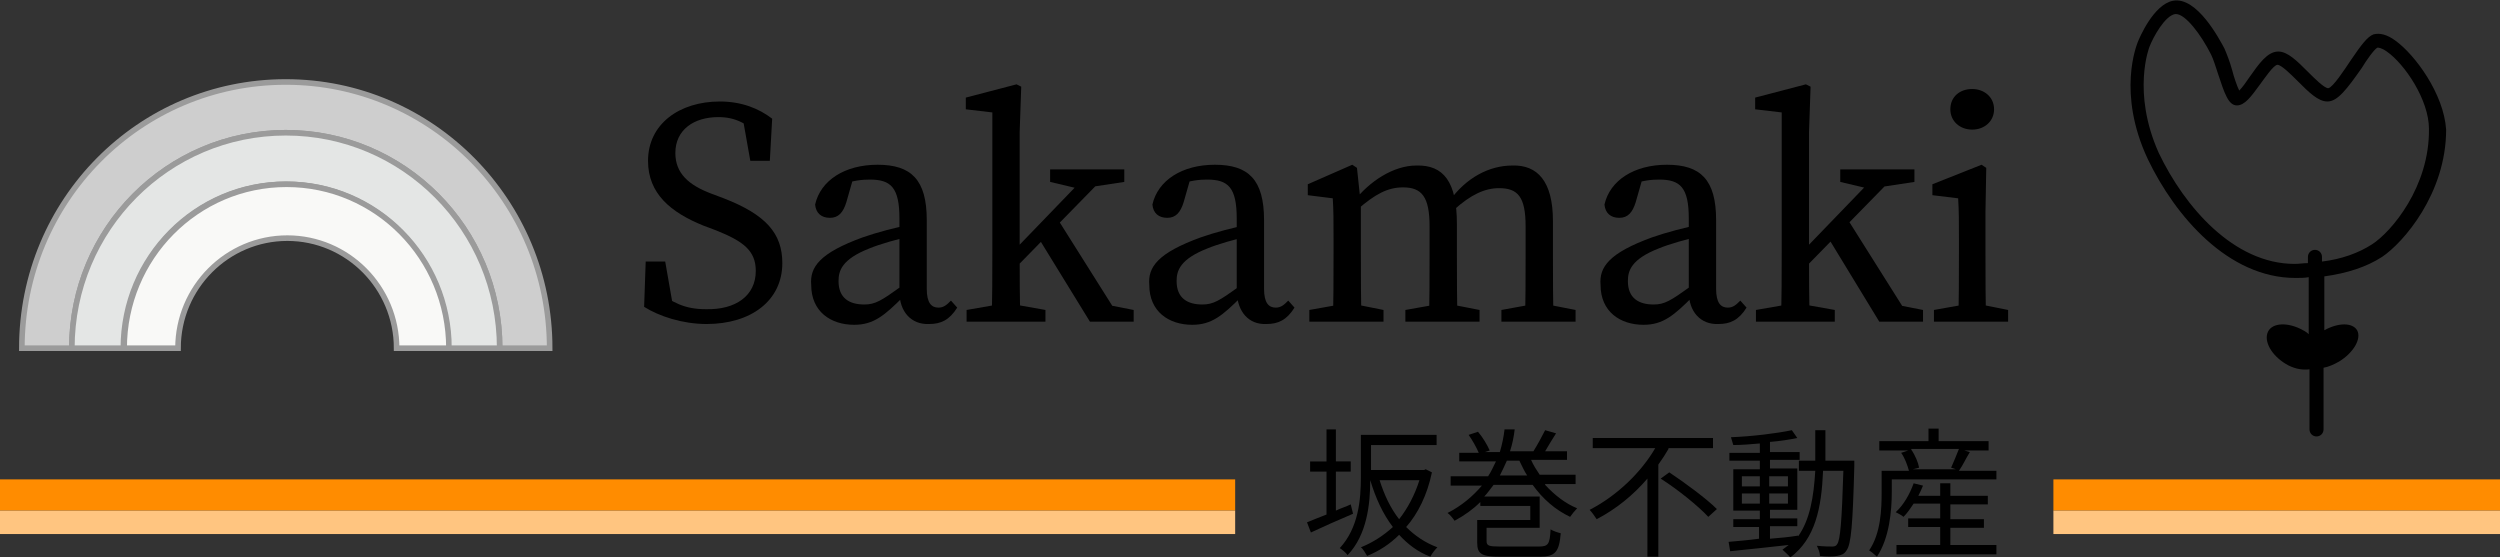
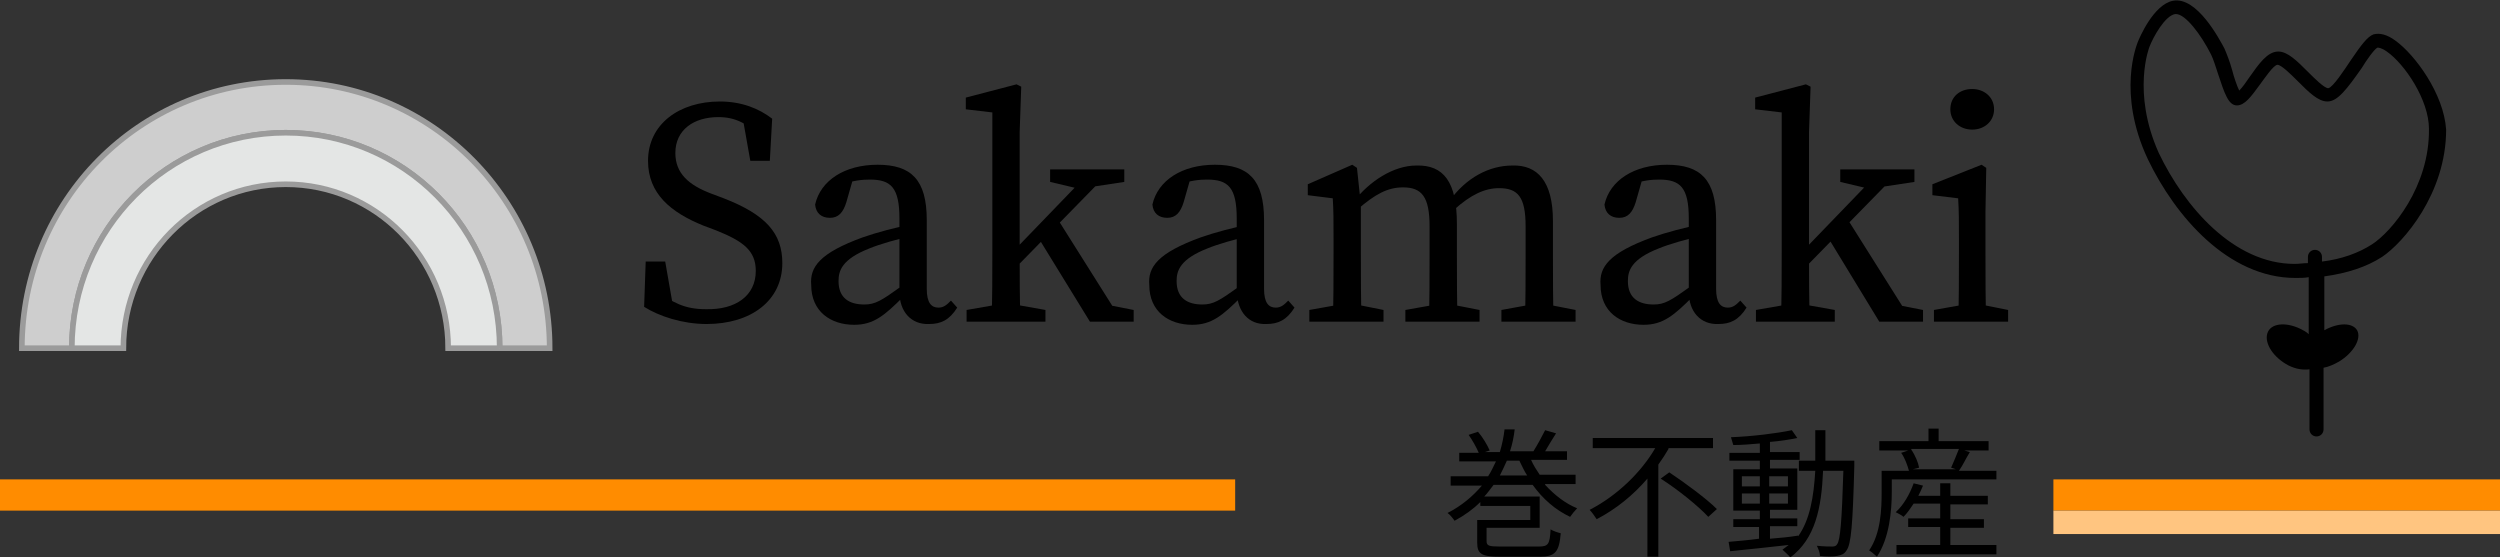
<svg xmlns="http://www.w3.org/2000/svg" version="1.1" x="0px" y="0px" viewBox="0 0 320.2 71.4" style="enable-background:new 0 0 320.2 71.4;" xml:space="preserve">
  <rect x="0" y="0" width="320.2" height="71.4" fill="#333333" stroke="none" />
  <style type="text/css">
	.st0{fill:#FF8C00;}
	.st1{fill:#FFC580;}
	.st2{fill:#CECECE;stroke:#9B9B9B;stroke-width:0.717;stroke-miterlimit:10;}
	.st3{fill:#E4E6E5;stroke:#9B9B9B;stroke-width:0.717;stroke-miterlimit:10;}
	.st4{fill:#F9F9F7;stroke:#9B9B9B;stroke-width:0.717;stroke-miterlimit:10;}
</style>
  <g id="レイヤー_1">
</g>
  <g id="文字">
    <g>
      <rect y="61.4" class="st0" width="158.2" height="4" />
-       <rect y="65.4" class="st1" width="158.2" height="3" />
      <rect x="263" y="61.4" class="st0" width="57.2" height="4" />
      <rect x="263" y="65.4" class="st1" width="57.2" height="3" />
      <g>
        <path class="st2" d="M70.4,44.6c0-18.8-15.1-34.1-33.8-34.1S2.8,25.7,2.8,44.6h6.4c0-15.3,12.3-27.6,27.4-27.6S64,29.3,64,44.6     H70.4z" />
-         <path class="st3" d="M64,44.6c0-15.3-12.3-27.6-27.4-27.6S9.2,29.3,9.2,44.6h6.6c0-11.6,9.3-21,20.8-21s20.8,9.4,20.8,21H64z" />
-         <path class="st4" d="M57.5,44.6c0-11.6-9.3-21-20.8-21s-20.8,9.4-20.8,21h6.9c0-7.8,6.3-14.1,14-14.1s14,6.3,14,14.1H57.5z" />
+         <path class="st3" d="M64,44.6c0-15.3-12.3-27.6-27.4-27.6S9.2,29.3,9.2,44.6h6.6c0-11.6,9.3-21,20.8-21s20.8,9.4,20.8,21H64" />
      </g>
      <path d="M306.8,5.2c-1.1-0.8-2-1-2.8-0.8c-0.8,0.3-1.6,1.4-2.9,3.3c-0.8,1.2-2.3,3.5-2.9,3.6c-0.5,0-1.8-1.3-2.6-2.1    c-1.4-1.4-2.6-2.6-3.8-2.6c-1.4,0-2.5,1.6-3.7,3.3c-0.4,0.6-0.9,1.3-1.3,1.7c-0.3-0.6-0.7-1.8-0.9-2.6c-0.3-1.1-0.7-2.1-1-2.8    c-0.6-1.1-3.5-6.7-6.6-6.1c-2.5,0.5-4.3,4.8-4.5,5.3c-0.1,0.3-2.7,6.5,1.3,15c3.5,7.3,10.3,15.2,18.9,15.2c0.6,0,1.2,0,1.7-0.1    v7.3c-0.3-0.3-0.7-0.5-1.1-0.7c-1.9-0.9-3.8-0.7-4.2,0.6c-0.4,1.3,0.8,3.1,2.7,4.1c1,0.5,1.9,0.6,2.7,0.5v7.7    c0,0.5,0.4,0.9,0.9,0.9s0.9-0.4,0.9-0.9v-7.9c0.6-0.1,1.3-0.4,2-0.8c1.8-1.1,2.9-2.9,2.3-4c-0.6-1-2.4-1-4.2,0v-6.9    c2.9-0.4,5.4-1.2,7.4-2.5c2.7-1.8,8.2-8.1,8.2-16.3C313,12,309.3,7,306.8,5.2z M303.8,31.3c-1.7,1.1-3.9,1.9-6.4,2.2v-0.6    c0-0.5-0.4-0.9-0.9-0.9s-0.9,0.4-0.9,0.9v0.8c-0.6,0-1.1,0.1-1.7,0.1c-7.8,0-14.1-7.3-17.4-14.2C273,11.8,275.3,6,275.3,6    c0.5-1.3,2-4,3.3-4.2c0,0,0.1,0,0.1,0c1.2,0,3.2,2.6,4.5,5.2c0.3,0.6,0.6,1.6,0.9,2.5c0.8,2.4,1.3,4,2.4,4c1,0,1.8-1.1,2.9-2.6    c0.6-0.8,1.8-2.6,2.3-2.6c0.5,0,1.8,1.3,2.6,2.1c1.4,1.4,2.6,2.6,3.8,2.6c1.3,0,2.5-1.6,4.4-4.3c0.6-1,1.6-2.4,2-2.6    c0.1,0,0.5,0,1.2,0.5c2.3,1.6,5.4,6.2,5.4,9.9C311.2,23.9,306.3,29.7,303.8,31.3z" />
      <g>
        <g>
          <path d="M96.8,34.7c0-2.6-1.6-3.8-5.1-5.2l-1.6-0.6c-4.2-1.7-7.1-4.1-7.1-8.3c0-4.7,4-7.6,9.2-7.6c2.8,0,5,0.9,6.7,2.2l-0.3,5.4      h-2.5l-1.1-6.2l2.7,1.3v2c-2-1.9-3.5-2.7-5.7-2.7c-3.1,0-5.5,1.6-5.5,4.6c0,2.6,1.7,4.1,4.6,5.2l1.6,0.6      c5.4,2.1,7.5,4.5,7.5,8.3c0,4.8-4,7.8-9.7,7.8c-3.1,0-6.1-1-8-2.2l0.2-5.8h2.5l1.1,6.3L83.7,39v-2c2.5,1.8,4,2.6,6.7,2.6      C94.2,39.7,96.8,37.9,96.8,34.7z" />
          <path d="M110.5,30.4c1.7-0.6,4.3-1.3,6.4-1.7v1.5c-1.9,0.4-4.3,1.1-5.5,1.6c-3.6,1.4-4,2.9-4,4.2c0,2.2,1.4,3,3.3,3      c1.4,0,2.2-0.5,4.7-2.3l0.9-0.7l0.6,0.8l-1.2,1.2c-2.4,2.4-3.8,3.6-6.3,3.6c-3,0-5.5-1.7-5.5-5.1      C103.7,34.2,105,32.4,110.5,30.4z M115.2,37.4V28c0-4-1.1-5-3.8-5c-0.9,0-2.2,0.1-3.7,0.7l1.7-1.3l-1,3.5c-0.4,1.3-1,2-2.1,2      c-1.1,0-1.8-0.6-1.9-1.7c0.7-3.1,3.8-5.1,8-5.1c4.3,0,6.3,1.9,6.3,7.1V37c0,1.8,0.6,2.4,1.5,2.4c0.7,0,1.1-0.4,1.6-0.9l0.8,0.9      c-1,1.6-2.1,2.1-3.6,2.1C116.7,41.6,115.2,39.9,115.2,37.4z" />
          <path d="M130.2,10.8l0.6,0.3l-0.2,5.8v15.5c0,2.9,0,5.8,0.1,8.6H127c0.1-2.8,0.1-5.8,0.1-8.6v-18l-3.4-0.4v-1.5L130.2,10.8z       M133.9,39.7v1.5h-10.1v-1.5l4.6-0.8h1L133.9,39.7z M142.4,21.7l-13.5,13.8v-2.4l11-11.4H142.4z M140.6,38.8l4.6,0.9v1.5h-5.6      l-6.7-10.9l2.4-2.5l8,12.7L140.6,38.8z M138.3,24.2l-3.8-0.9v-1.6h9.5v1.6l-4.6,0.7L138.3,24.2z" />
          <path d="M153.8,30.4c1.7-0.6,4.3-1.3,6.4-1.7v1.5c-1.9,0.4-4.3,1.1-5.5,1.6c-3.6,1.4-4,2.9-4,4.2c0,2.2,1.4,3,3.3,3      c1.4,0,2.2-0.5,4.7-2.3l0.9-0.7l0.6,0.8l-1.2,1.2c-2.4,2.4-3.8,3.6-6.3,3.6c-3,0-5.5-1.7-5.5-5.1      C147,34.2,148.3,32.4,153.8,30.4z M158.4,37.4V28c0-4-1.1-5-3.8-5c-0.9,0-2.2,0.1-3.7,0.7l1.7-1.3l-1,3.5c-0.4,1.3-1,2-2.1,2      c-1.1,0-1.8-0.6-1.9-1.7c0.7-3.1,3.8-5.1,8-5.1c4.3,0,6.3,1.9,6.3,7.1V37c0,1.8,0.6,2.4,1.5,2.4c0.7,0,1.1-0.4,1.6-0.9l0.8,0.9      c-1,1.6-2.1,2.1-3.6,2.1C159.9,41.6,158.5,39.9,158.4,37.4z" />
          <path d="M170.7,41.1c0.1-1.8,0.1-6.1,0.1-8.6v-2c0-2.3,0-3.5-0.1-5.1l-3.2-0.4v-1.4l5.7-2.5l0.6,0.4l0.5,4.7v6.2      c0,2.5,0,6.8,0.1,8.6H170.7z M177.2,39.7v1.5h-9.5v-1.5l4.5-0.8h1L177.2,39.7z M186.6,28.7v3.8c0,2.6,0,6.8,0.1,8.6H183      c0.1-1.8,0.1-6,0.1-8.6V29c0-3.8-1-5-3.4-5c-2,0-3.6,0.9-5.8,2.8H173V25h2.1l-1.7,0.8c2-2.6,5.1-4.6,8-4.6      C184.9,21.1,186.6,23.3,186.6,28.7z M185.4,38.9l4.1,0.8v1.5H180v-1.5l4.5-0.8H185.4z M198.9,28.3v4.2c0,2.6,0,6.8,0.1,8.6h-3.7      c0.1-1.8,0.1-6,0.1-8.6V29c0-3.8-1-4.9-3.4-4.9c-1.8,0-3.6,0.8-5.8,2.8h-1v-1.5h2.3l-1.9,0.4c2.2-3.1,5.2-4.6,8.1-4.6      C196.9,21.1,198.9,23.2,198.9,28.3z M197.7,38.9l4.1,0.8v1.5h-9.5v-1.5l4.4-0.8H197.7z" />
          <path d="M211.6,30.4c1.7-0.6,4.3-1.3,6.4-1.7v1.5c-1.9,0.4-4.3,1.1-5.5,1.6c-3.6,1.4-4,2.9-4,4.2c0,2.2,1.4,3,3.3,3      c1.4,0,2.2-0.5,4.7-2.3l0.9-0.7l0.6,0.8l-1.2,1.2c-2.4,2.4-3.8,3.6-6.3,3.6c-3,0-5.5-1.7-5.5-5.1      C204.8,34.2,206.1,32.4,211.6,30.4z M216.3,37.4V28c0-4-1.1-5-3.8-5c-0.9,0-2.2,0.1-3.7,0.7l1.7-1.3l-1,3.5c-0.4,1.3-1,2-2.1,2      c-1.1,0-1.8-0.6-1.9-1.7c0.7-3.1,3.8-5.1,8-5.1c4.3,0,6.3,1.9,6.3,7.1V37c0,1.8,0.6,2.4,1.5,2.4c0.7,0,1.1-0.4,1.6-0.9l0.8,0.9      c-1,1.6-2.1,2.1-3.6,2.1C217.8,41.6,216.3,39.9,216.3,37.4z" />
          <path d="M231.3,10.8l0.6,0.3l-0.2,5.8v15.5c0,2.9,0,5.8,0.1,8.6h-3.7c0.1-2.8,0.1-5.8,0.1-8.6v-18l-3.4-0.4v-1.5L231.3,10.8z       M235,39.7v1.5h-10.1v-1.5l4.6-0.8h1L235,39.7z M243.5,21.7L230,35.5v-2.4l11-11.4H243.5z M241.7,38.8l4.6,0.9v1.5h-5.6      L234,30.2l2.4-2.5l8,12.7L241.7,38.8z M239.5,24.2l-3.8-0.9v-1.6h9.5v1.6l-4.6,0.7L239.5,24.2z" />
          <path d="M250.8,41.1c0.1-1.8,0.1-6.1,0.1-8.6v-1.9c0-2.3,0-3.5-0.1-5.2l-3.3-0.4v-1.4l6.3-2.5l0.6,0.4l-0.1,5.6v5.4      c0,2.5,0,6.8,0.1,8.6H250.8z M257.2,39.7v1.5h-9.5v-1.5l4.5-0.8h1L257.2,39.7z M249.8,14c0-1.6,1.2-2.6,2.8-2.6      c1.5,0,2.8,1,2.8,2.6c0,1.5-1.2,2.6-2.8,2.6C251,16.6,249.8,15.5,249.8,14z" />
        </g>
      </g>
      <g>
-         <path d="M173.3,65.8c-1.9,0.8-3.9,1.7-5.4,2.4l-0.5-1.3c0.7-0.3,1.5-0.6,2.5-1v-5.5h-2.1v-1.3h2.1V55h1.2v4.1h1.9v1.3h-1.9v5     c0.6-0.3,1.3-0.5,1.9-0.8L173.3,65.8z M183.4,60.5c-0.6,2.9-1.8,5.3-3.3,7c1.1,1.1,2.4,2,4,2.6c-0.3,0.3-0.7,0.8-0.9,1.2     c-1.6-0.6-2.9-1.6-4-2.8c-1.2,1.2-2.6,2.1-4.1,2.7c-0.2-0.3-0.5-0.9-0.8-1.1c1.5-0.6,2.9-1.5,4.1-2.6c-1.3-1.7-2.2-3.7-2.9-6     c0,3-0.4,7-2.9,9.6c-0.2-0.3-0.7-0.7-1-0.9c2.4-2.6,2.7-6.2,2.7-9.1v-5.4h9.7V57h-8.4v3.2h6.8l0.2-0.1L183.4,60.5z M176.7,61.5     c0.6,1.9,1.4,3.6,2.5,5c1.1-1.4,2-3.1,2.6-5H176.7z" />
        <path d="M197.9,62.1c1.2,1.3,2.6,2.4,4.1,3c-0.3,0.3-0.7,0.8-0.9,1.1c-1.9-0.9-3.5-2.3-4.8-4.1h-5c-0.4,0.5-0.8,1.1-1.2,1.5h7.1     v4h-6.8v1.7c0,0.6,0.3,0.7,1.7,0.7h5c1.2,0,1.4-0.3,1.5-2.2c0.3,0.2,0.9,0.4,1.3,0.5c-0.2,2.4-0.7,3-2.7,3h-5c-2.4,0-3-0.3-3-1.8     v-2.9h6.8v-1.8h-6.4v-0.5c-0.9,0.9-2,1.7-3.3,2.4c-0.2-0.3-0.6-0.8-0.9-1c1.8-0.9,3.3-2.2,4.4-3.5h-4v-1.2h4.8     c0.4-0.6,0.7-1.3,1-1.9h-4.7v-1.1h2.5c-0.3-0.7-0.8-1.6-1.3-2.3l1.2-0.4c0.6,0.7,1.2,1.7,1.5,2.4l-0.6,0.2h1.9     c0.3-1,0.5-2,0.6-2.9L194,55c-0.1,0.9-0.3,1.9-0.6,2.8h3c0.5-0.8,1.1-1.9,1.5-2.7l1.4,0.4c-0.5,0.8-1,1.6-1.4,2.3h2.8v1.1h-4.6     c0.3,0.7,0.7,1.3,1.1,1.9h4.6v1.2H197.9z M195.6,60.9c-0.4-0.6-0.7-1.3-1-1.9H193c-0.3,0.7-0.6,1.3-0.9,1.9H195.6z" />
        <path d="M213.7,57.5c-0.4,0.7-0.8,1.3-1.3,2v11.8H211v-10c-1.8,2.1-4,3.9-6.5,5.2c-0.2-0.3-0.6-0.9-0.9-1.2     c3.5-1.8,6.6-4.8,8.4-7.9h-8v-1.3h15.4v1.3H213.7z M213.8,60.5c2.1,1.4,4.8,3.4,6.1,4.7l-1.1,1c-1.3-1.4-3.9-3.5-6.1-4.9     L213.8,60.5z" />
        <path d="M237.5,59c0,0,0,0.5,0,0.7c-0.2,7.5-0.4,10-1,10.8c-0.3,0.5-0.7,0.6-1.2,0.7c-0.5,0.1-1.3,0.1-2.2,0     c0-0.4-0.2-0.9-0.4-1.3c0.9,0.1,1.7,0.1,2,0.1c0.3,0,0.5-0.1,0.6-0.3c0.4-0.5,0.6-2.9,0.8-9.4h-2.6c-0.2,4.8-1,8.7-4.2,11.1     c-0.2-0.3-0.7-0.7-1-1c0.3-0.2,0.5-0.4,0.8-0.6c-2.7,0.3-5.5,0.6-7.5,0.8l-0.2-1.2c1.1-0.1,2.4-0.2,3.9-0.4v-1.5H222v-1h3.4v-1.1     H222v-5.3h3.4V59h-3.9v-1h3.9v-1.2c-1.2,0.1-2.3,0.2-3.4,0.2c-0.1-0.3-0.2-0.7-0.3-1c2.7-0.1,5.9-0.5,7.8-0.9l0.7,1     c-1,0.2-2.2,0.4-3.5,0.5v1.3h3.8v1h-3.8v1.1h3.5v5.3h-3.5v1.1h3.5v1h-3.5V69c1.2-0.1,2.4-0.2,3.6-0.4v0.1c1.5-2.1,2-5,2.2-8.4     h-2.1V59h2.1c0-1.3,0-2.6,0-3.9h1.3c0,1.3,0,2.7,0,3.9H237.5z M223.1,62.3h2.3V61h-2.3V62.3z M225.4,64.5v-1.3h-2.3v1.3H225.4z      M226.6,61v1.3h2.4V61H226.6z M229,63.2h-2.4v1.3h2.4V63.2z" />
        <path d="M255.7,60.2v1.2h-13.4V63c0,2.4-0.3,5.9-1.9,8.3c-0.2-0.2-0.8-0.7-1-0.8c1.5-2.2,1.6-5.3,1.6-7.4v-2.8h3.5     c-0.2-0.7-0.5-1.6-1-2.3l0.9-0.3h-3.7v-1.2h6.3v-1.6h1.3v1.6h6.4v1.2h-3.1l0.7,0.2c-0.5,0.8-0.9,1.7-1.4,2.4H255.7z M249.8,69.8     h5.9v1.2h-12.8v-1.2h5.6v-2.3h-4.1v-1.1h4.1v-1.9h-3.4c-0.4,0.6-0.8,1.2-1.3,1.7c-0.2-0.2-0.8-0.5-1-0.6c1-0.9,1.8-2.3,2.3-3.7     l1.2,0.3c-0.2,0.5-0.4,0.9-0.6,1.3h2.8v-1.6h1.3v1.6h4.8v1.1h-4.8v1.9h4.3v1.1h-4.3V69.8z M244.8,57.6c0.5,0.7,0.9,1.7,1,2.3     l-0.8,0.2h5.5l-0.6-0.2c0.3-0.7,0.7-1.6,1-2.4H244.8z" />
      </g>
    </g>
  </g>
</svg>